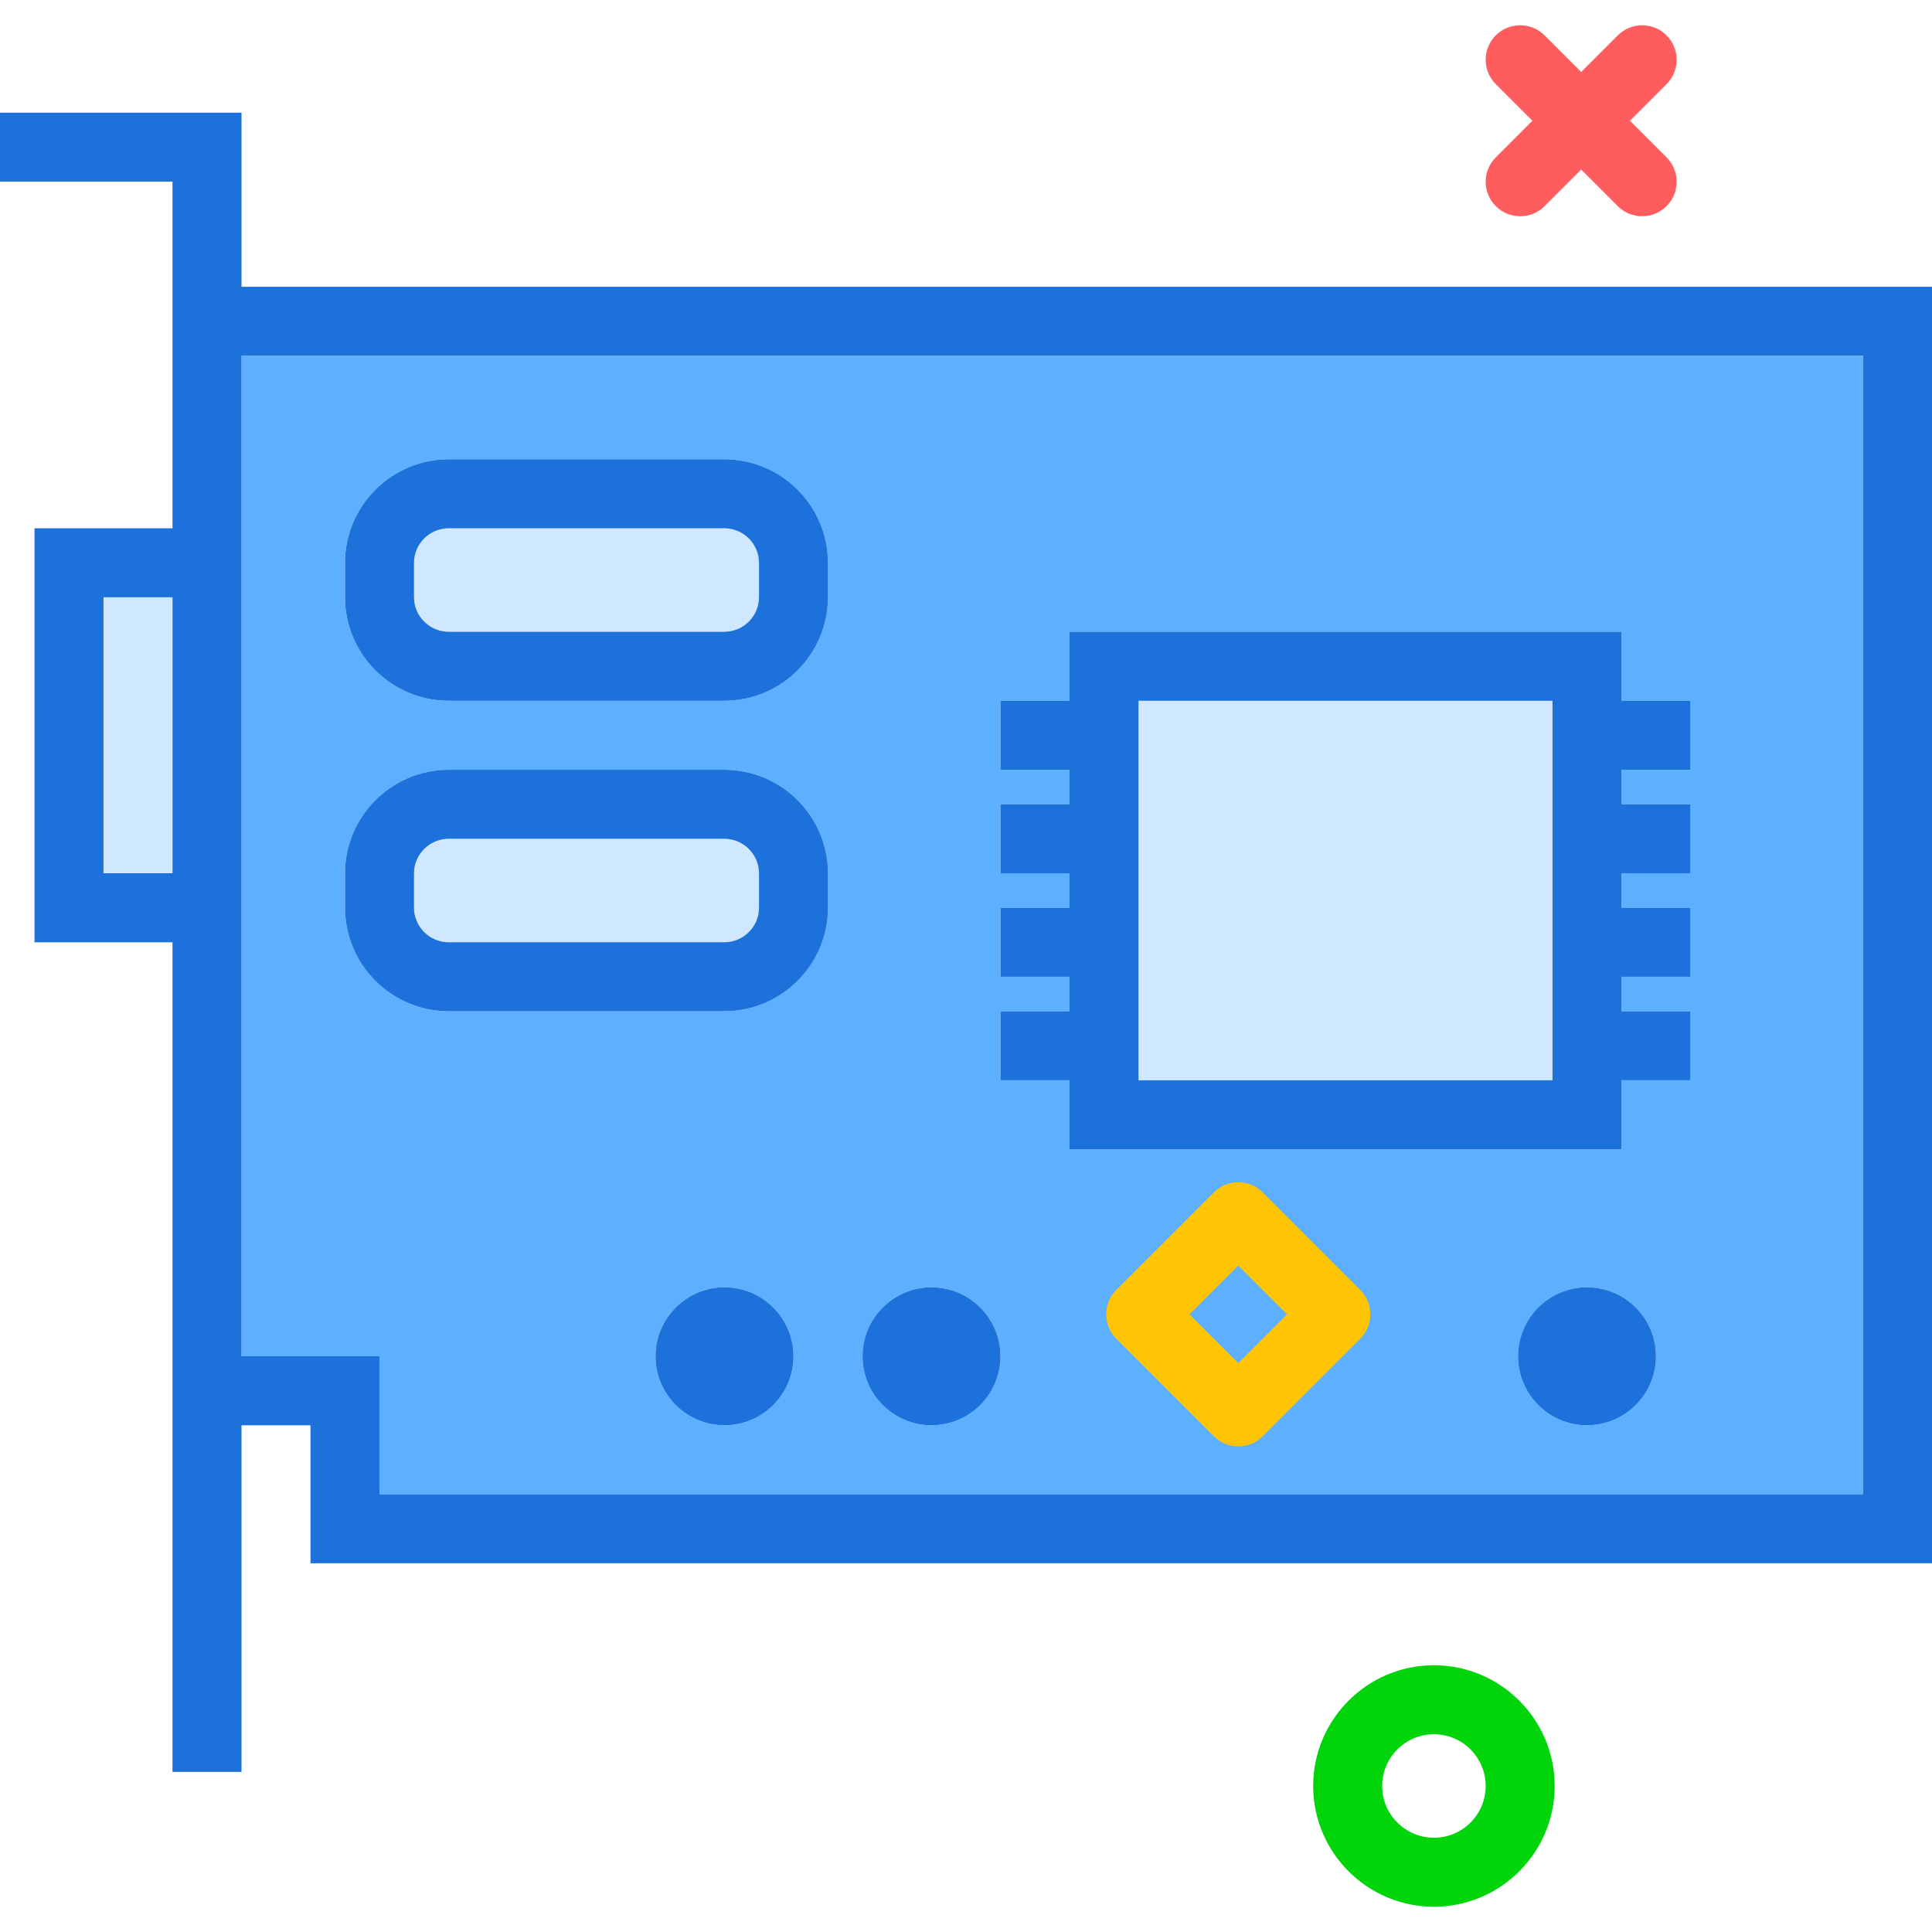
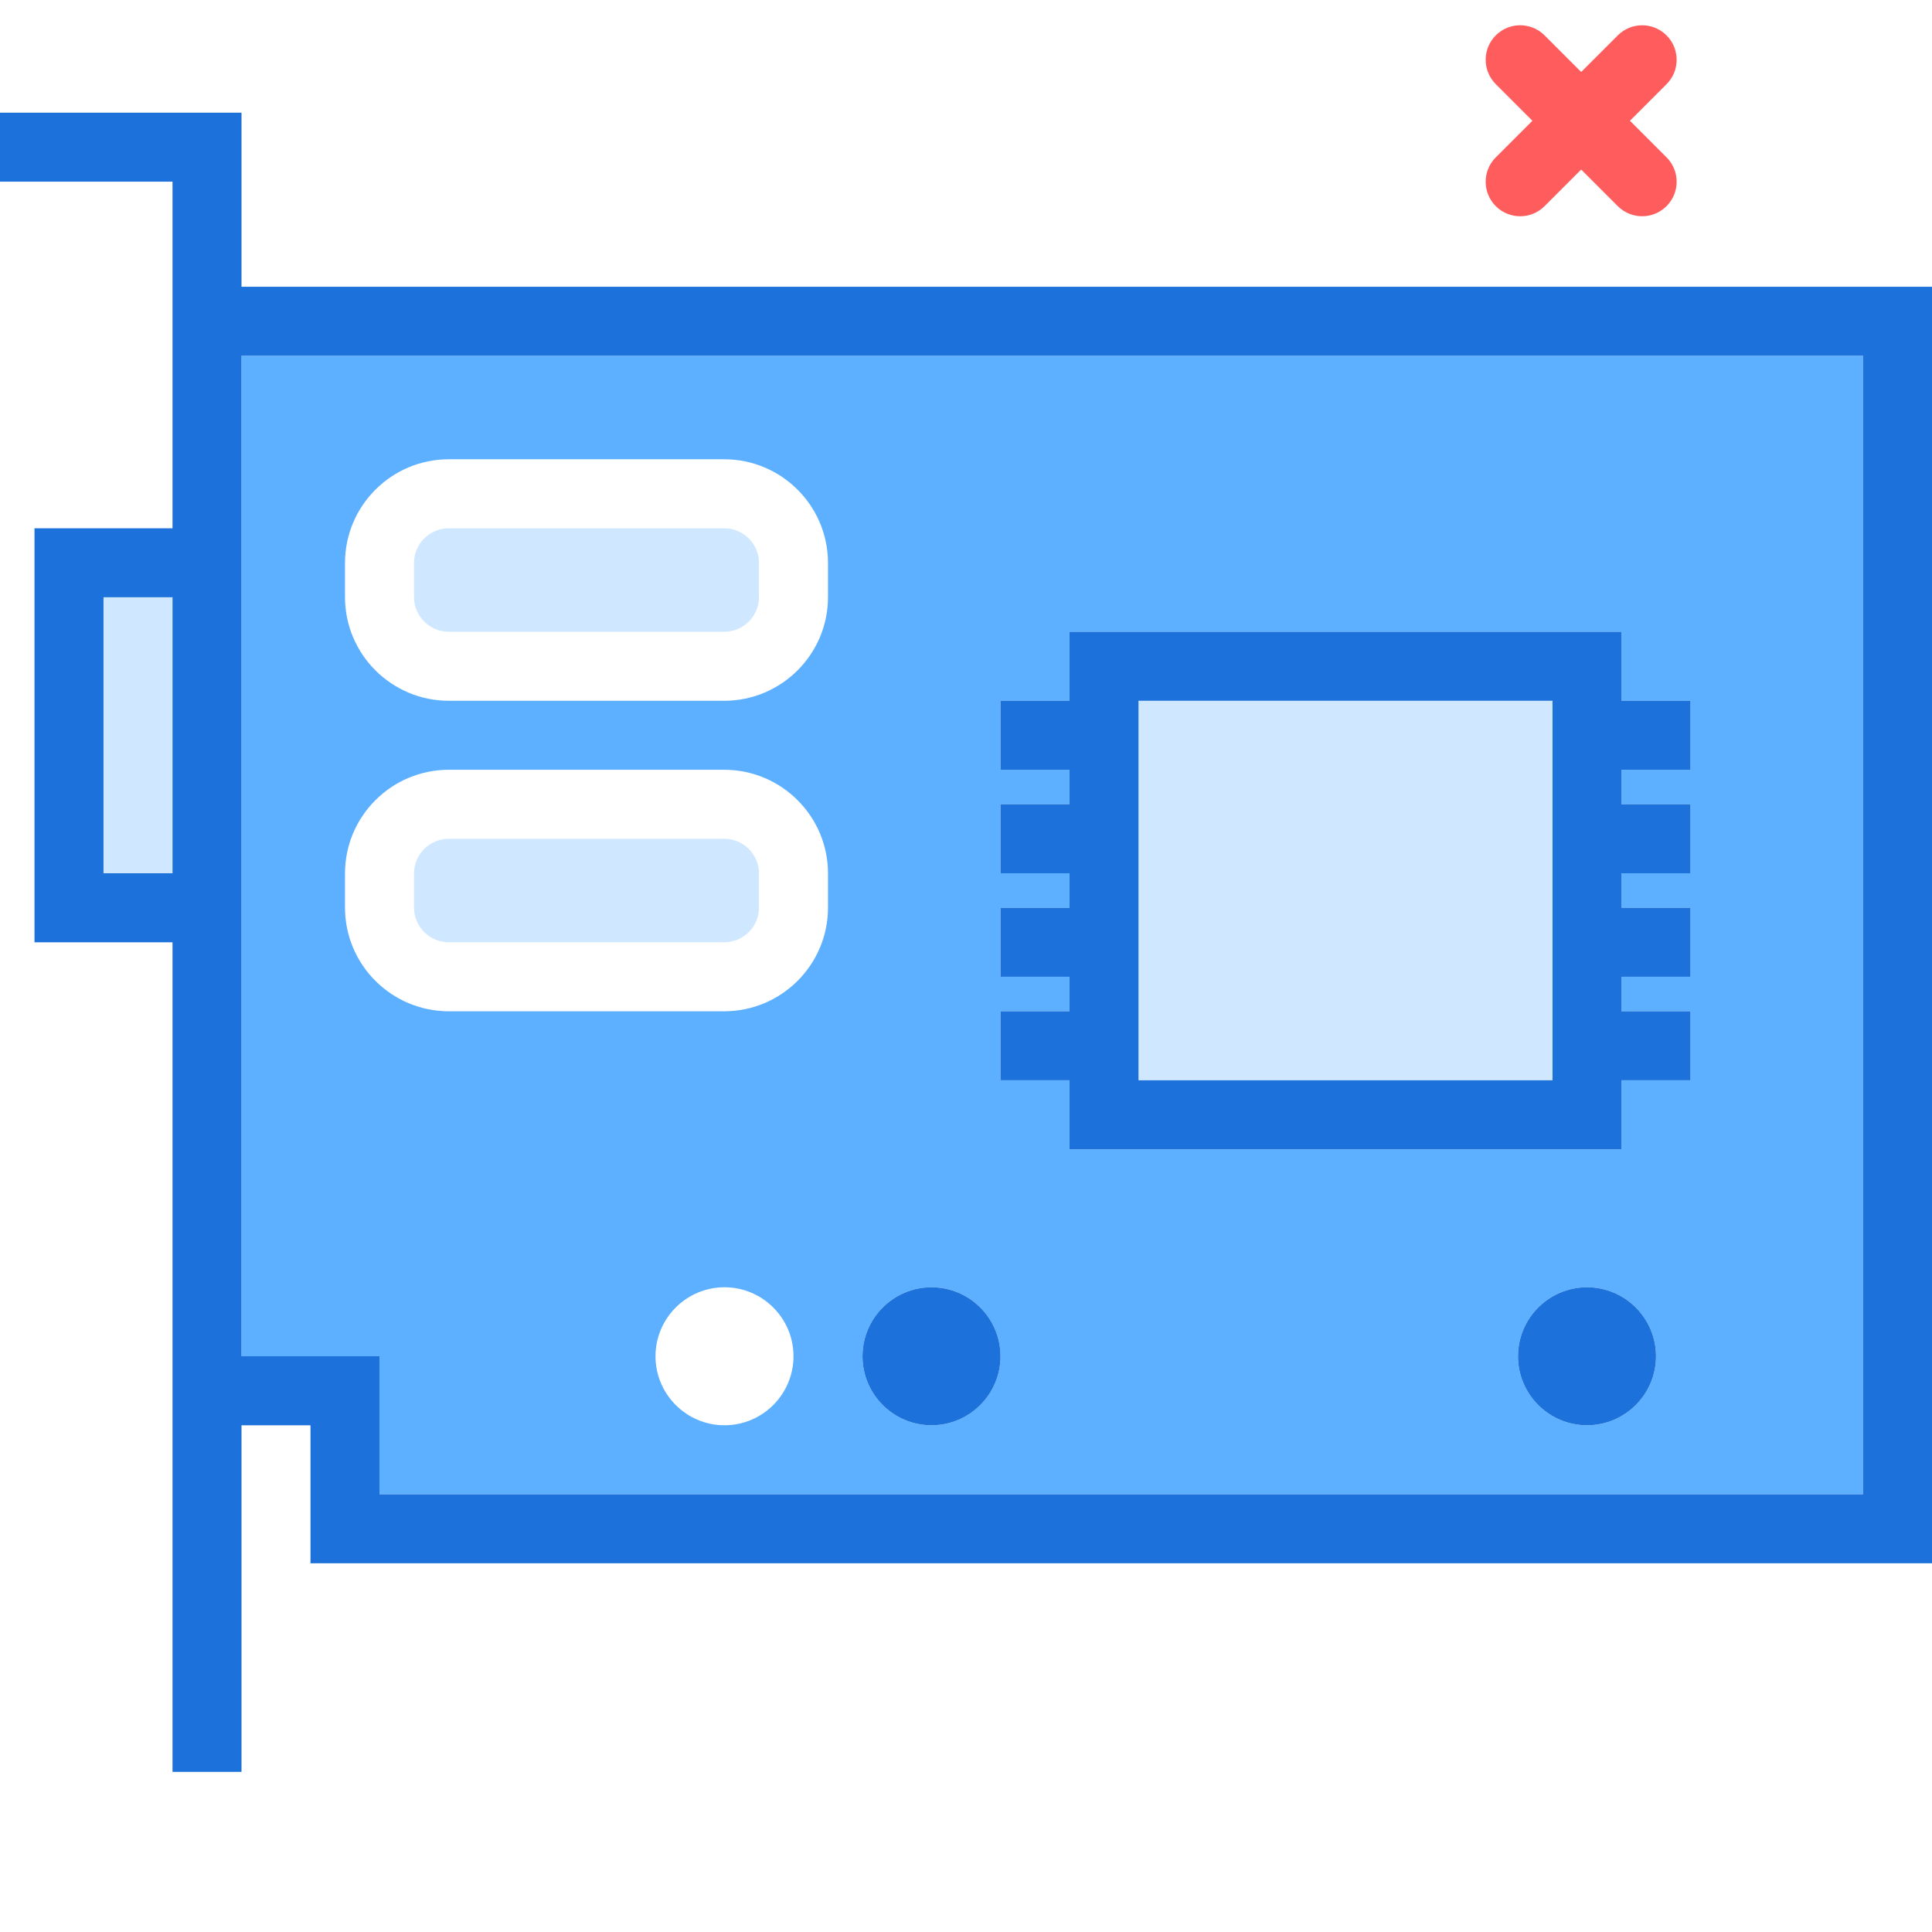
<svg xmlns="http://www.w3.org/2000/svg" version="1.1" id="videocard" viewBox="0 0 224 218.143" enable-background="new 0 0 224 218.143" xml:space="preserve" width="512" height="512">
  <g>
    <polygon fill="#D0E8FF" points="180,122.32 180,114.32 180,110.32 180,102.32 180,98.32 180,90.32 180,86.32    180,78.32 132,78.32 132,86.32 132,90.32 132,98.32 132,102.32 132,110.32 132,114.32 132,122.32  " />
    <rect x="12" y="66.32" fill="#D0E8FF" width="8" height="32" />
    <path fill="#D0E8FF" d="M52.035,70.32h31.93c2.227,0,4.035-1.805,4.035-4.019v-3.961   c0-2.215-1.809-4.019-4.035-4.019H52.035C49.809,58.32,48,60.125,48,62.34v3.961   C48,68.516,49.809,70.32,52.035,70.32z" />
    <path fill="#D0E8FF" d="M52.035,106.32h31.93c2.227,0,4.035-1.805,4.035-4.019v-3.961   c0-2.215-1.809-4.019-4.035-4.019H52.035C49.809,94.32,48,96.125,48,98.34v3.961   C48,104.516,49.809,106.32,52.035,106.32z" />
    <path fill="#5CB0FF" d="M28,58.32v48v48h16v16h172v-132H28V58.32z M84,162.32c-4.41,0-8-3.59-8-8s3.59-8,8-8   s8,3.59,8,8S88.41,162.32,84,162.32z M184,162.32c-4.41,0-8-3.59-8-8s3.59-8,8-8s8,3.59,8,8   S188.41,162.32,184,162.32z M116,114.32h8v-4h-8v-8h8v-4h-8v-8h8v-4h-8v-8h8v-8h64v8h8v8h-8v4h8v8h-8v4h8v8h-8v4h8v8h-8v8   h-64v-8h-8V114.32z M108,146.32c4.41,0,8,3.59,8,8s-3.59,8-8,8s-8-3.59-8-8S103.59,146.32,108,146.32z    M40,62.34c0-6.629,5.398-12.02,12.035-12.02h31.93C90.602,50.32,96,55.711,96,62.34v3.961   c0,6.629-5.398,12.02-12.035,12.02H52.035C45.398,78.32,40,72.93,40,66.301V62.34z M40,98.34   c0-6.629,5.398-12.02,12.035-12.02h31.93C90.602,86.32,96,91.711,96,98.34v3.961   c0,6.629-5.398,12.02-12.035,12.02H52.035c-6.637,0-12.035-5.391-12.035-12.02V98.34z" />
    <path fill="#1C71DA" d="M28,30.32V10.133H0v8h20v12.188v28H4v48h16v56v40.188h8v-40.188h8v16h188v-148H28z M12,98.32v-32h8   v32H12z M216,170.32H44v-16H28v-48v-48v-20h188V170.32z" />
-     <path fill="#1C71DA" d="M52.035,78.32h31.93C90.602,78.32,96,72.93,96,66.301v-3.961   c0-6.629-5.398-12.02-12.035-12.02H52.035C45.398,50.32,40,55.711,40,62.34v3.961   C40,72.93,45.398,78.32,52.035,78.32z M48,62.34c0-2.215,1.809-4.019,4.035-4.019h31.93   c2.227,0,4.035,1.805,4.035,4.019v3.961c0,2.215-1.809,4.019-4.035,4.019H52.035   c-2.227,0-4.035-1.805-4.035-4.019V62.34z" />
-     <path fill="#1C71DA" d="M52.035,114.32h31.93c6.637,0,12.035-5.391,12.035-12.02v-3.961   c0-6.629-5.398-12.02-12.035-12.02H52.035C45.398,86.32,40,91.711,40,98.34v3.961   C40,108.93,45.398,114.32,52.035,114.32z M48,98.34c0-2.215,1.809-4.019,4.035-4.019h31.93   c2.227,0,4.035,1.805,4.035,4.019v3.961c0,2.215-1.809,4.019-4.035,4.019H52.035   c-2.227,0-4.035-1.805-4.035-4.019V98.34z" />
    <path fill="#1C71DA" d="M124,130.32h64v-8h8v-8h-8v-4h8v-8h-8v-4h8v-8h-8v-4h8v-8h-8v-8h-64v8h-8v8h8v4h-8v8h8v4h-8v8h8v4h-8v8h8   V130.32z M132,110.32v-8v-4v-8v-4v-8h48v8v4v8v4v8v4v8h-48v-8V110.32z" />
-     <path fill="#1C71DA" d="M84,146.32c-4.41,0-8,3.59-8,8s3.59,8,8,8s8-3.59,8-8S88.41,146.32,84,146.32z" />
    <path fill="#1C71DA" d="M108,162.32c4.41,0,8-3.59,8-8s-3.59-8-8-8s-8,3.59-8,8S103.59,162.32,108,162.32z" />
    <path fill="#1C71DA" d="M184,146.32c-4.41,0-8,3.59-8,8s3.59,8,8,8s8-3.59,8-8S188.41,146.32,184,146.32z" />
  </g>
  <path fill="#FF5D5D" d="M176.252,22.145c-1.023,0-2.048-0.391-2.828-1.172c-1.562-1.562-1.562-4.095,0-5.656  l14.143-14.143c1.56-1.562,4.096-1.562,5.656,0c1.562,1.562,1.562,4.095,0,5.656l-14.143,14.143  C178.3,21.754,177.275,22.145,176.252,22.145z" />
  <path fill="#FF5D5D" d="M190.394,22.143c-1.023,0-2.048-0.391-2.828-1.172L173.424,6.828  c-1.562-1.562-1.562-4.095,0-5.656c1.56-1.562,4.096-1.562,5.656,0l14.143,14.143  c1.562,1.562,1.562,4.095,0,5.656C192.442,21.752,191.418,22.143,190.394,22.143z" />
-   <path fill="#00D40B" d="M166.252,218.143c-7.72,0-14-6.28-14-14s6.28-14,14-14s14,6.28,14,14  S173.972,218.143,166.252,218.143z M166.252,198.143c-3.309,0-6,2.691-6,6s2.691,6,6,6s6-2.691,6-6  S169.56,198.143,166.252,198.143z" />
-   <path fill="#FFC504" d="M143.566,164.769c-1.023,0-2.047-0.391-2.828-1.172l-11.315-11.313  c-0.75-0.75-1.172-1.768-1.172-2.828s0.422-2.078,1.172-2.828l11.315-11.313c1.562-1.562,4.094-1.562,5.656,0  l11.313,11.313c1.562,1.562,1.562,4.095,0,5.656l-11.313,11.313C145.614,164.379,144.59,164.769,143.566,164.769z   M137.909,149.456l5.657,5.657l5.656-5.657l-5.656-5.657L137.909,149.456z" />
</svg>